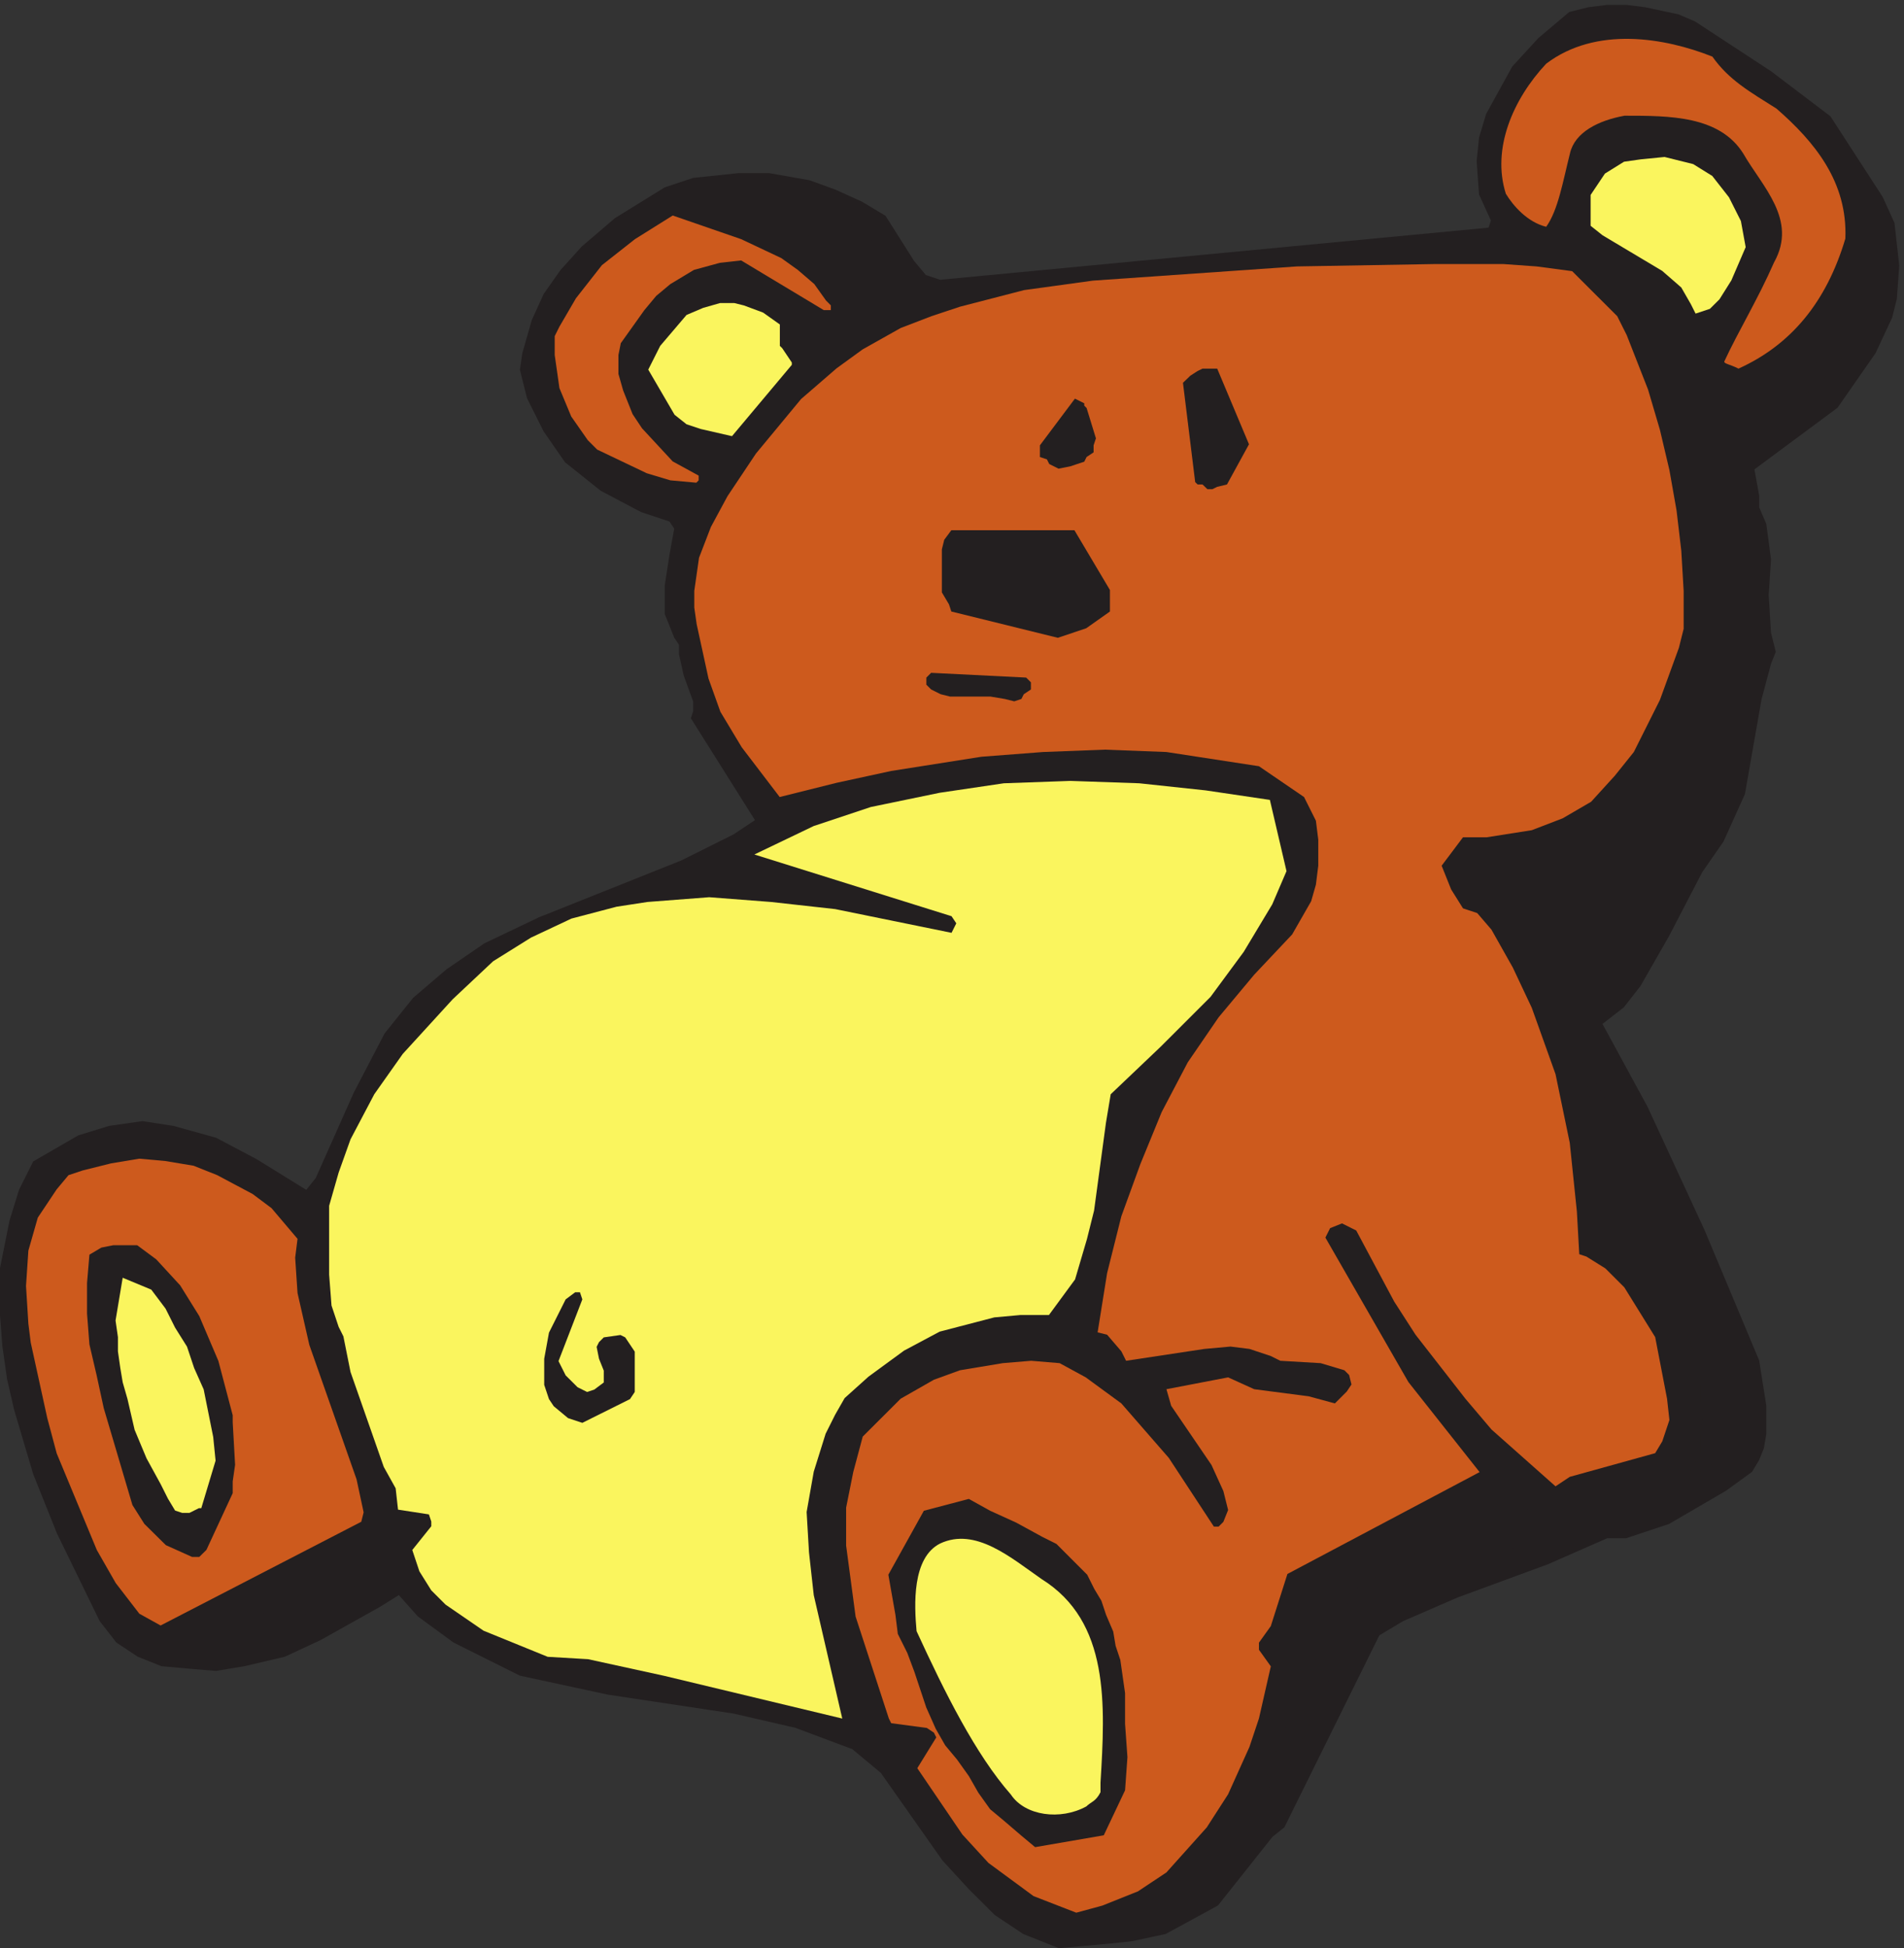
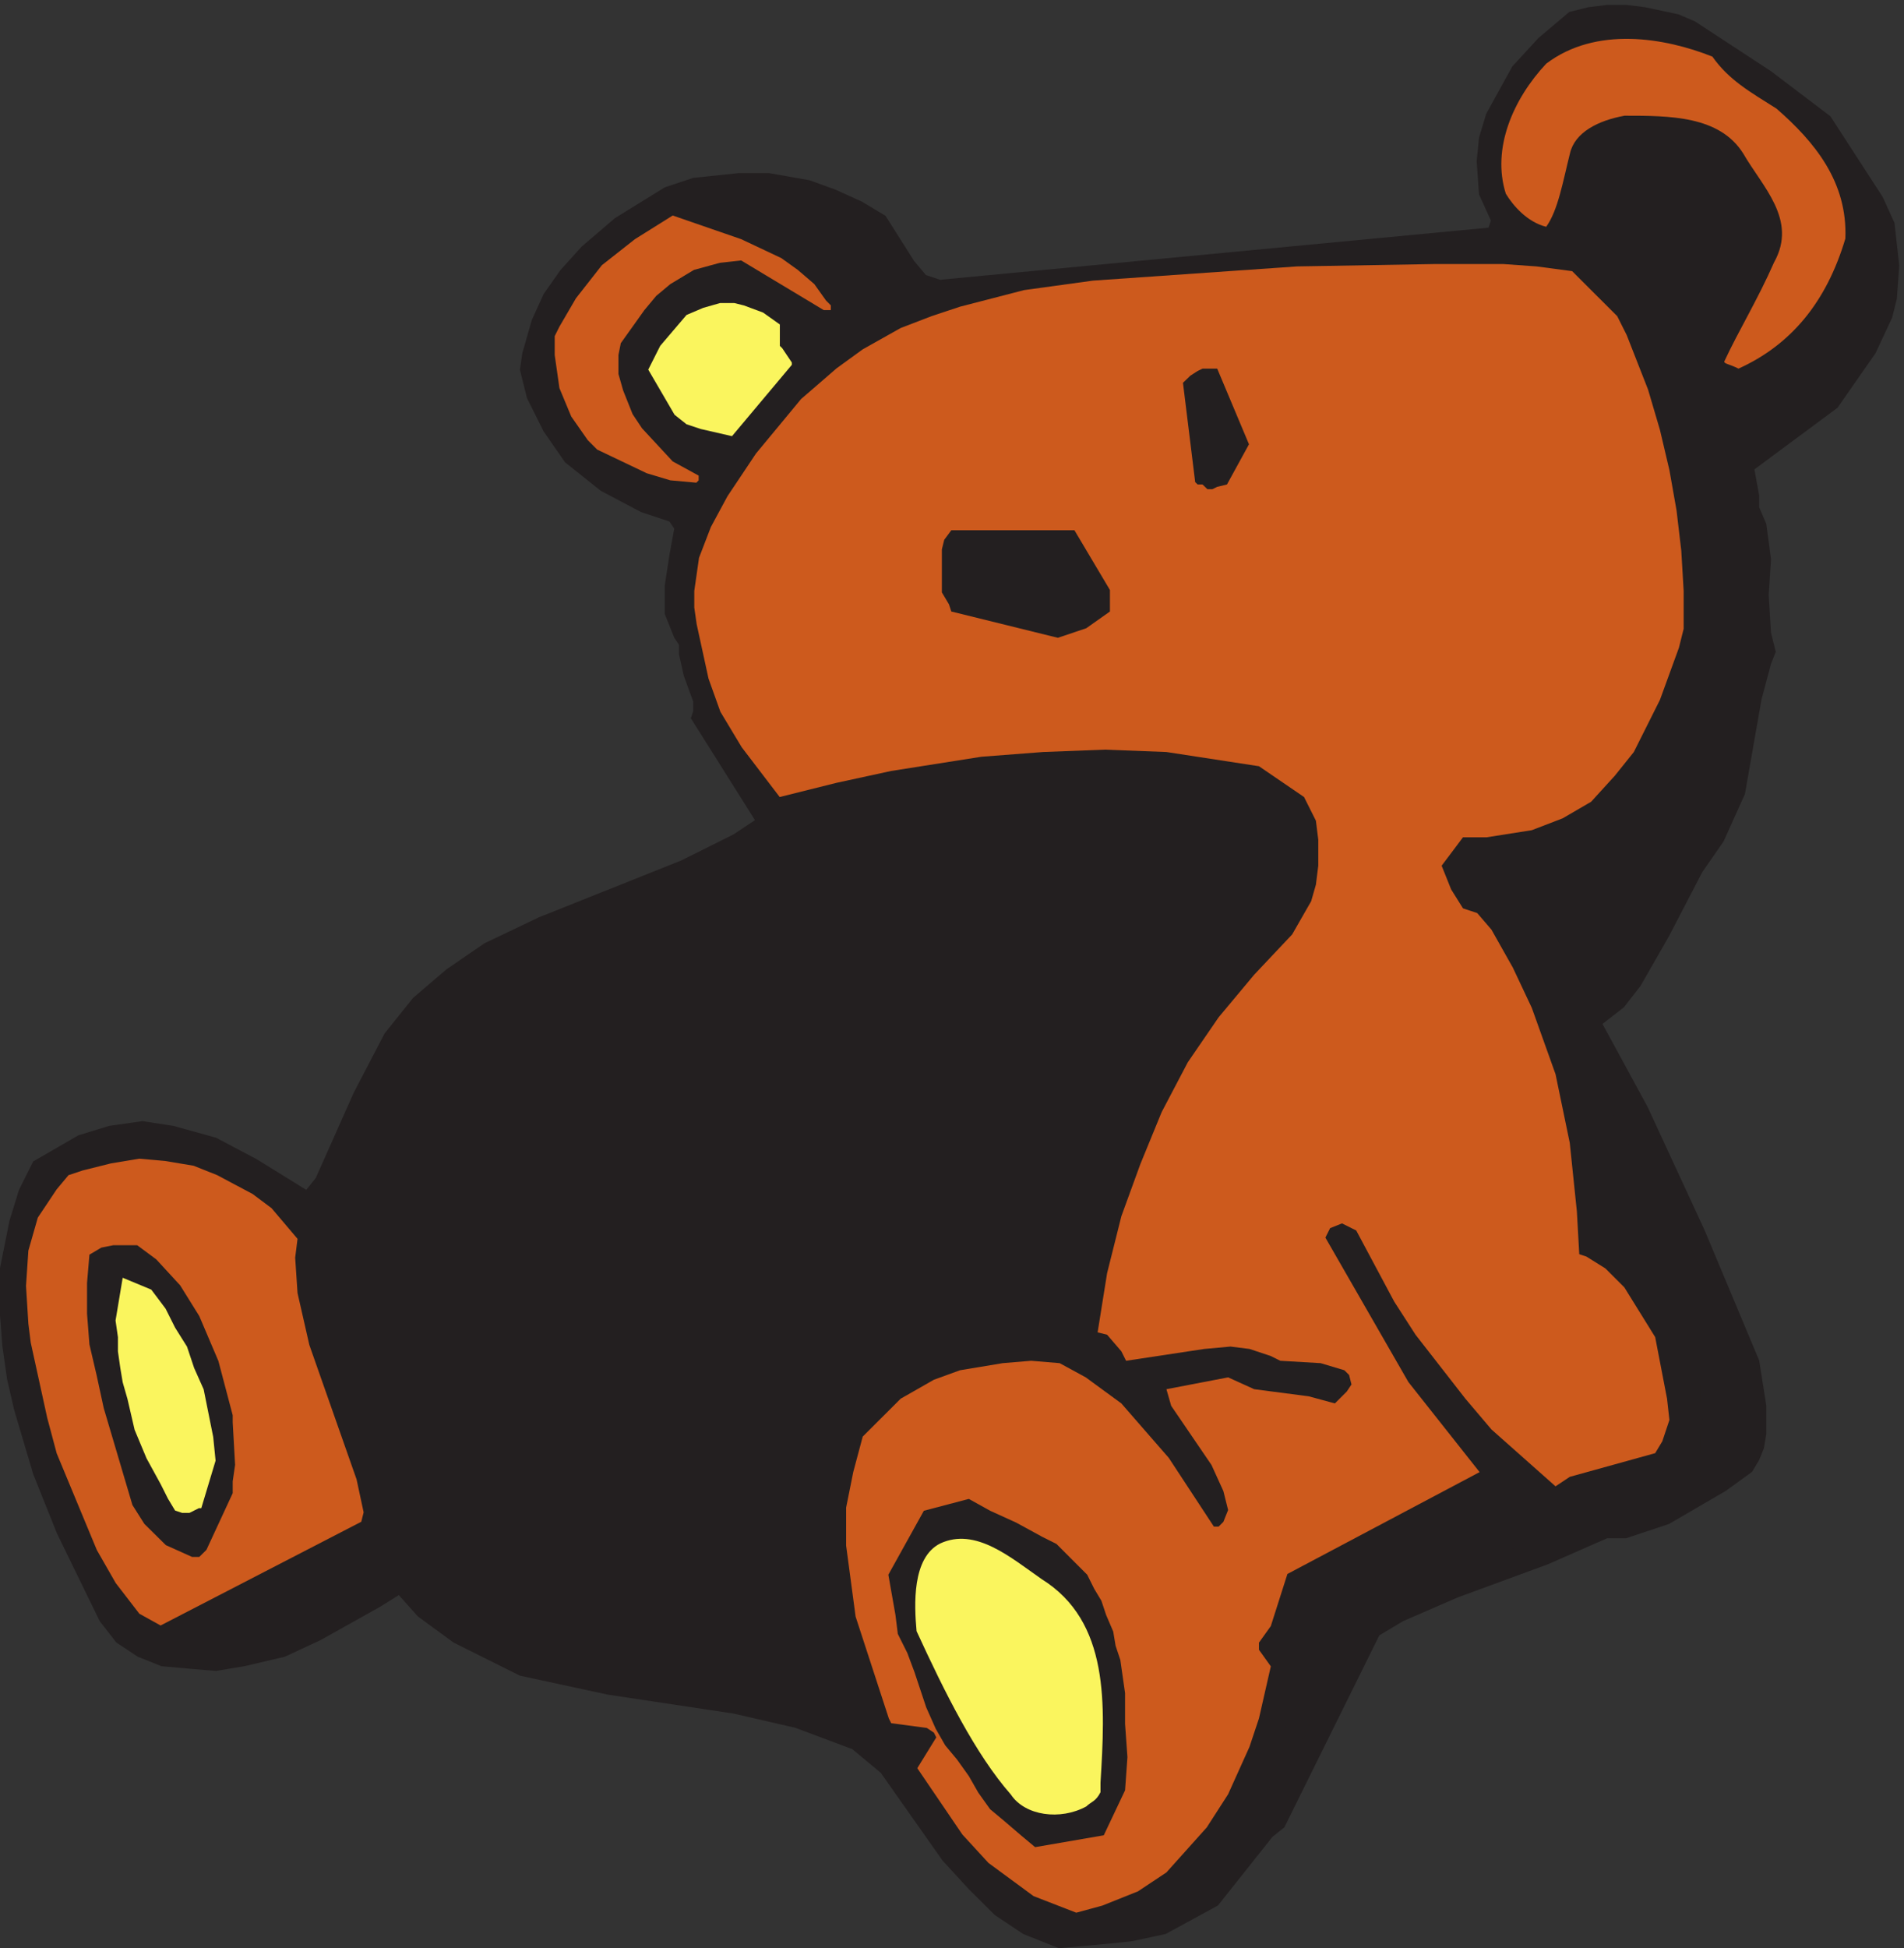
<svg xmlns="http://www.w3.org/2000/svg" xml:space="preserve" width="759.4" height="776.8">
  <rect width="100%" height="100%" fill="#333333" stroke="none" />
  <path d="M4777.67 2832c-92.29 149.35-177.48 241.81-262.67 391.16 248.47 71.12 461.45 270.26 546.63 526.3 134.89 384.05 0 760.99-99.38 1145.04 99.38 0 113.58-128.02 156.18-184.91 220.07-419.62 184.57-967.25 0-1372.63-99.39-163.58-177.48-305.82-298.17-455.18 0-7.11-49.69-28.44-42.59-49.78" style="fill:#231f20;fill-opacity:1;fill-rule:evenodd;stroke:none" transform="matrix(.133 0 0 -.133 0 776.8)" />
  <path d="m4805.58 2770.9 64.07 49.74 49.84 63.94 85.43 149.2 99.67 191.83 64.08 92.37 64.07 142.1 49.84 284.19 28.47 106.57 14.24 35.53-14.24 56.84-7.12 113.68 7.12 106.57-14.23 106.57-21.36 49.74v35.52l-14.24 78.15 249.18 184.73 113.91 163.41 49.83 106.58 14.24 56.84 7.12 99.46-14.24 127.89-35.6 78.15-156.62 241.57-177.99 134.99-227.82 149.21-49.83 21.31-99.67 21.31-56.96 7.11h-56.95l-56.96-7.11-56.95-14.2-92.55-78.16-78.32-85.26-78.31-142.09-21.36-71.05-7.12-71.05 7.12-99.47 35.6-78.15-7.12-21.32-1644.58-156.3-42.71 14.2-35.6 42.63-85.43 135-71.2 42.63-78.31 35.52-78.31 28.42-121.03 21.31h-92.55l-135.27-14.21-85.43-28.41-149.51-92.37-99.67-85.26-64.08-71.05-49.83-71.04-35.6-78.16-28.48-99.47-7.12-49.73 21.36-85.26 49.84-99.47 64.07-92.36 106.79-85.26 121.03-63.94 85.43-28.42 14.24-21.32-14.24-78.15-14.23-92.37v-85.25l28.47-71.05 14.24-21.32v-28.42l14.24-63.94 28.48-78.15v-28.42l-7.12-21.32 192.22-305.51-64.07-42.63-156.63-78.15-427.16-170.52-163.75-78.15-113.91-78.16-99.67-85.25-85.43-106.58-92.55-177.62-113.911-255.77-28.481-35.53-149.503 92.36-121.032 63.95-128.148 35.52-92.551 14.21-99.672-14.21-92.554-28.42-135.266-78.15-42.719-85.26-28.476-92.36L0 2039.1V1897l7.121-92.36 14.238-99.47 21.356-92.36 56.957-191.83 71.191-177.63 128.153-262.881 49.832-63.938 64.078-42.633 71.191-28.418 78.313-7.101 85.433-7.109 85.434 14.21 121.027 28.418 106.793 49.731L1139.1 1023.1l56.96 35.53 56.95-63.95 106.79-78.149 199.34-99.472 263.42-56.84 377.33-56.84 185.1-42.629 170.87-63.941 85.43-71.047 185.1-262.883 78.32-85.258 78.31-78.152 85.43-56.84L3175.24 0l156.63 14.21 64.07 7.099 99.67 21.32 156.63 85.262 163.75 206.039 35.59 28.422 284.78 575.488 71.19 42.629 163.75 71.051 270.53 99.47 177.99 78.15h56.95l128.15 42.63 170.87 99.47 78.31 56.84 21.36 35.52 14.24 35.53 7.12 42.63v85.26l-21.36 134.99-163.75 390.77-170.86 369.45-135.27 248.67" style="fill:#231f20;fill-opacity:1;fill-rule:evenodd;stroke:none" transform="matrix(.133 0 0 -.133 0 776.8)" />
  <path d="M5625 4938.93V5031l-164.38-276.2-28.59-7.08-28.59-14.16-28.59-21.25-21.44-21.24-21.44-21.25-21.44-28.33-21.44-21.24-28.59-21.25h21.44l21.44 7.08 21.44 7.08 21.45 7.09 42.88 21.24 42.88 28.33 35.74 35.41 42.88 42.49 28.58 42.49 28.59 42.5 7.15 14.16 7.15 14.17 21.44 28.32 14.29 21.25v14.16l7.15 14.16" style="fill:#231f20;fill-opacity:1;fill-rule:evenodd;stroke:none" transform="matrix(.133 0 0 -.133 0 776.8)" />
  <path d="M5533.88 5125.24c7.12 170.07-92.56 290.54-206.48 389.74-78.32 49.61-142.4 85.04-192.24 155.9-142.4 56.69-348.88 92.12-498.4-21.26-99.68-106.29-163.76-255.1-121.04-389.74 21.36-35.43 64.08-85.04 121.04-99.21 35.6 49.61 49.84 134.64 71.2 219.67 14.24 63.78 85.44 99.21 163.76 113.38 135.28 0 284.8 0 356-113.38 56.96-99.2 163.76-198.41 92.56-325.96-49.84-113.38-106.8-205.5-149.52-297.62 0-7.09 14.24-7.09 42.72-21.26 156.64 70.86 263.44 198.41 320.4 389.74" style="fill:#cd5a1d;fill-opacity:1;fill-rule:evenodd;stroke:none" transform="matrix(.133 0 0 -.133 0 776.8)" />
  <path d="m5235 1574.21-7.11 85.3-14.21 78.19-21.33 78.19-28.44 71.09-28.43 71.08-28.44 63.97-35.54 71.09-35.54 63.97-149.28 248.79-71.09 135.06-35.55 63.98-35.54 71.08 21.33-113.73 14.21-49.76 21.33-113.74 14.22-56.86 7.11-63.98 7.1-63.97 63.99-78.19 28.43-35.54 28.43-42.66 28.44-42.64 21.32-42.66 21.33-49.75 21.33-42.65 21.32-49.76 14.22-42.65 7.11-49.76 14.21-49.76v-49.76l7.11-49.75-7.11-49.76v-56.87l-49.75-85.3 99.52 63.98 85.3 99.51v14.22" style="fill:#231f20;fill-opacity:1;fill-rule:evenodd;stroke:none" transform="matrix(.133 0 0 -.133 0 776.8)" />
-   <path d="m5235 5099.68-14.31 78.25-35.77 71.14-50.07 64.02-57.23 35.57-85.85 21.34-71.54-7.11-50.08-7.12-57.23-35.57-28.61-42.68-14.31-21.34v-92.47l35.77-28.46 178.85-106.7 57.23-49.8 28.61-49.79 14.31-28.46 42.92 14.23 28.62 28.45 35.77 56.91 42.92 99.59" style="fill:#faf55e;fill-opacity:1;fill-rule:evenodd;stroke:none" transform="matrix(.133 0 0 -.133 0 776.8)" />
  <path d="M5049 3955.4v113.62l-7.12 120.73-14.23 120.71-21.34 120.73-28.46 120.72-35.58 120.72-64.03 163.33-28.46 56.81-135.19 134.93-106.73 14.2-99.61 7.1h-206.34l-412.67-7.1-611.9-42.61-206.34-28.4-192.11-49.71-85.38-28.41-92.49-35.5-113.85-63.92-78.26-56.81-106.73-92.31-135.19-163.33-85.38-127.83-49.81-92.31-35.57-92.32-14.23-99.42v-49.71l7.11-49.71 35.58-163.33 35.58-99.41 64.03-106.52 113.84-149.13 170.77 42.61 163.64 35.5 270.38 42.61 184.99 14.2 184.99 7.1 185-7.1 277.49-42.6 135.18-92.32 35.58-71.01 7.11-56.81v-78.12l-7.11-56.81-14.23-49.71-56.92-99.42-113.84-120.72-106.73-127.82-92.5-134.93-78.26-149.12-64.04-156.23-56.92-156.23-42.69-170.43-28.46-177.53 28.46-7.1 42.69-49.71 14.23-28.41 234.8 35.51 78.26 7.1 56.93-7.1 64.03-21.31 28.46-14.2 120.96-7.1 71.15-21.3 14.23-14.21 7.11-28.4-14.23-21.31-35.57-35.5-78.27 21.3-163.64 21.31-78.27 35.5-184.99-35.5 14.23-49.71 120.95-177.54 35.58-78.11 14.23-56.81-14.23-35.51-14.23-14.2h-14.23l-135.19 205.94-142.3 163.33-106.73 78.11-78.26 42.61-85.38 7.1-85.39-7.1-128.07-21.3-78.26-28.41-99.61-56.81-113.85-113.62-28.46-106.52-21.34-106.52V1207.2l14.23-106.52 14.23-106.52 99.61-305.351 7.11-14.207 106.73-14.2 21.35-14.203 7.11-14.199-56.92-92.32 135.19-198.84 78.26-85.211 135.19-99.418 128.07-49.711 78.27 21.301 106.73 42.609 85.38 56.809 120.95 134.929 64.04 99.411 64.04 142.031 28.46 85.219 35.57 156.222-35.57 49.711v21.309l35.57 49.711 49.81 156.218 576.32 305.36-213.45 269.85-249.03 433.18 14.23 28.4 35.57 14.21 42.7-21.31 113.84-213.04 64.03-99.41 149.42-191.74 78.27-92.32 192.1-170.43 42.69 28.41 256.15 71.01 21.34 35.51 21.35 63.91-7.12 63.91-35.57 184.63-92.5 149.13-56.92 56.81-56.92 35.51-21.34 7.1-7.12 127.82-21.35 205.94-42.69 205.94-71.15 198.83-56.92 120.73-64.03 113.62-42.69 49.71-42.7 14.2-35.57 56.81-28.46 71.01 64.03 85.22h71.16l135.18 21.3 92.5 35.51 85.38 49.71 71.15 78.11 56.92 71.01 78.27 156.23 56.92 156.23 14.23 56.81" style="fill:#cd5a1d;fill-opacity:1;fill-rule:evenodd;stroke:none" transform="matrix(.133 0 0 -.133 0 776.8)" />
  <path d="m4649.21 1262.51-28.57 21.12-21.43 21.12-35.72 21.13-21.43 14.08-21.43 7.04L3942 1002l721.5 239.39-14.29 21.12M4011 886.895 3996.97 894h-14.03l-7.01-7.105h-14.03l-14.03-14.215L3772.5 460.5l21.04 7.105 21.05 21.321 14.03 7.105 14.03 21.321 28.06 35.535 21.04 49.746 28.06 49.746 14.03 35.531 21.04 49.746 28.06 42.641v14.211l7.02 14.215 7.01 7.105 7.01 21.32 7.02 28.426v21.321" style="fill:#231f20;fill-opacity:1;fill-rule:evenodd;stroke:none" transform="matrix(.133 0 0 -.133 0 776.8)" />
-   <path d="m3858 3229.07-49.87 213.5-192.35 28.47-199.47 21.34-206.6 7.12-199.47-7.12-192.35-28.46-206.6-42.7-170.98-56.93-178.1-85.4 591.3-185.03 14.24-21.35-14.24-28.46-349.08 71.16-192.35 21.35-185.23 14.23-185.22-14.23-92.62-14.23-135.35-35.58-121.11-56.94-113.99-71.16-121.11-113.86-149.6-163.68-85.49-120.98-71.24-135.21-35.62-99.64-28.5-99.63v-206.37l7.125-92.52 21.375-64.04 14.25-28.47 21.37-106.75 99.74-284.66 35.61-64.04 7.13-64.05 92.61-14.23 7.13-21.35v-14.24l-57-71.16 21.37-64.05 35.63-56.93 42.74-42.7 113.99-78.281 192.34-78.278 121.11-7.121 227.97-49.808L2525.8 688.5l-85.49 370.06-14.25 128.09-7.12 120.98 21.37 120.98 35.62 113.86 28.5 56.94 28.49 49.81 71.24 64.05 106.86 78.28 106.87 56.93 163.85 42.7 78.36 7.12h85.49l78.37 106.74 35.62 120.98 21.37 85.4 35.62 263.31 14.25 85.4 149.6 142.33 149.61 149.44 99.74 135.21 85.49 142.34 42.74 99.62" style="fill:#faf55e;fill-opacity:1;fill-rule:evenodd;stroke:none" transform="matrix(.133 0 0 -.133 0 776.8)" />
  <path d="m3745.5 4508.68-95.33 226.82h-44l-14.67-7.09-22-14.18-22-21.26 36.67-297.7 7.33-7.09h14.67l7.33-7.09 7.33-7.09h14.67l14.67 7.09 29.33 7.09 66 120.5M3373.9 473.449l7.1 99.43-7.1 99.426v92.328l-7.1 49.715-7.1 49.715-14.2 42.609-7.09 42.613-21.3 49.715-14.2 42.61-21.3 35.51-21.29 42.61-28.4 28.41-35.49 35.51-28.4 28.41-42.59 21.31-78.09 42.61-78.09 35.51-63.89 35.51-134.89-35.51L2664 1119.73 2685.3 999l7.09-56.816 28.4-56.817 21.3-56.816 21.3-63.918 14.2-42.613 28.39-63.918 28.4-49.715 35.49-42.61 35.5-49.714 28.39-49.715 35.5-49.715 42.59-35.512 49.7-42.609L3104.14 303l205.87 35.512 63.89 134.937m-45.4 3555.381v43L3222.02 4251h-369.13l-21.29-28.67-7.1-28.66v-129l21.3-35.84 7.09-21.5 319.44-78.83 85.19 28.67 70.98 50.16v21.5" style="fill:#231f20;fill-opacity:1;fill-rule:evenodd;stroke:none" transform="matrix(.133 0 0 -.133 0 776.8)" />
  <path d="M3300.21 496.113c14.15 234.328 28.29 482.856-176.78 610.667-91.93 63.91-198 156.22-304.07 106.51-84.86-42.6-77.79-184.62-70.72-262.724 84.86-184.621 176.79-369.242 282.86-489.957 42.43-63.906 148.5-78.109 226.29-35.504 14.14 14.2 28.28 14.2 42.42 42.606v28.402" style="fill:#faf55e;fill-opacity:1;fill-rule:evenodd;stroke:none" transform="matrix(.133 0 0 -.133 0 776.8)" />
-   <path d="m3286.5 4526.5-28 91-7 7v7l-28 14-105-140v-35l21-7 7-14 28-14 35 7 21 7 21 7 7 14 21 14v21l7 21m-195-731.5-14.25 14.25-285 14.25-14.25-14.25v-21.37l14.25-14.25 28.5-14.25 28.5-7.13h121.13l42.75-7.12 28.5-7.13 21.37 7.13 7.13 14.25 21.37 14.25V3795M2718 4989c-77.31 133-189.77 217-358.46 252H2226c196.8-28 281.14-273 492-273v21" style="fill:#231f20;fill-opacity:1;fill-rule:evenodd;stroke:none" transform="matrix(.133 0 0 -.133 0 776.8)" />
  <path d="m2477.35 4939.31-35.39 49.62-49.54 42.53-49.53 35.45-120.31 56.71-205.23 70.88-113.24-70.88-99.07-77.98-77.85-99.24-49.54-85.06-14.15-28.35v-56.71l7.08-49.62 7.07-49.62 35.39-85.06 49.54-70.89 28.31-28.35 148.61-70.88 70.77-21.27 77.84-7.09 7.08 7.09v14.18l-77.84 42.53-92 99.24-28.31 42.53-28.31 70.88-14.15 49.62v56.71l7.07 35.44 70.77 99.24 35.39 42.53 42.46 35.44 70.77 42.53 77.85 21.27 63.69 7.09 247.69-148.86h21.23v14.18l-14.15 14.17" style="fill:#cd5a1d;fill-opacity:1;fill-rule:evenodd;stroke:none" transform="matrix(.133 0 0 -.133 0 776.8)" />
  <path d="m2374.5 4753.88-28.7 42.75-7.17 7.12v64.13l-50.23 35.62-57.4 21.38-28.7 7.12h-43.05l-50.23-14.25-50.22-21.37-78.92-92.63-35.88-71.25 78.93-135.37 35.87-28.5 43.05-14.25 93.28-21.38 179.37 213.75v7.13" style="fill:#faf55e;fill-opacity:1;fill-rule:evenodd;stroke:none" transform="matrix(.133 0 0 -.133 0 776.8)" />
  <path d="M1903.5 1667.54v121.01l-28.58 42.7-14.29 7.13-50.01-7.13-14.29-14.23-7.15-14.24 7.15-35.59 14.29-35.59v-35.59l-28.58-21.35-21.43-7.12-28.58 14.23-35.73 35.59-21.43 42.71 71.45 185.07-7.15 21.36h-14.29l-28.58-21.36-50.01-99.65-14.29-78.3v-78.3l14.29-42.71 14.29-21.35 42.87-35.6 42.87-14.23 142.89 71.18 14.29 21.36m-766.13-508.96-14.26 14.42L681 949.5h71.309l64.175 14.418 64.176 14.422 57.047 36.05 57.047 28.84 57.046 36.04 49.91 28.84 42.79 43.26-7.13 7.21" style="fill:#231f20;fill-opacity:1;fill-rule:evenodd;stroke:none" transform="matrix(.133 0 0 -.133 0 776.8)" />
  <path d="m1090.5 1306.77-21.24 98.96-141.612 402.88-35.402 155.5-7.078 106.03 7.078 56.54-77.883 91.89-56.644 42.41-106.203 56.54-70.805 28.28-84.965 14.13-77.887 7.07-84.964-14.14-84.965-21.2-42.481-14.14-35.402-42.41-56.645-84.81-14.16-49.48-14.16-49.48L78 1985.32l7.082-113.09 7.078-56.55 49.563-226.18 28.324-106.02 120.367-289.8 56.641-98.95 70.804-91.89 63.727-35.34 601.834 311 7.08 28.27" style="fill:#cd5a1d;fill-opacity:1;fill-rule:evenodd;stroke:none" transform="matrix(.133 0 0 -.133 0 776.8)" />
  <path d="m697.84 1399.55 7.16 49.55-7.16 127.44v21.23l-42.969 162.83-57.289 134.51-57.293 92.04-71.613 77.87-57.289 42.48h-71.614l-35.804-7.08-35.809-21.24-7.16-84.95v-92.04l7.16-92.03 21.485-92.03 21.484-99.12 85.937-290.26 35.805-56.64 64.453-63.71 78.774-35.4h21.484l21.484 21.24 78.774 169.91v35.4" style="fill:#231f20;fill-opacity:1;fill-rule:evenodd;stroke:none" transform="matrix(.133 0 0 -.133 0 776.8)" />
  <path d="m646.5 1461.67-7.145 71.21-14.285 71.21-14.285 71.21-28.57 64.09-21.43 64.09-35.715 56.97-28.57 56.98-42.855 56.96L367.93 2010l-7.145-42.73-7.14-42.72-7.145-42.73 7.145-49.85v-42.73l7.14-49.85 7.145-42.72 14.285-49.85 21.43-92.58 35.71-85.45 42.86-78.33 21.43-42.73 21.425-35.61 21.43-7.12h21.43l14.285 7.12 14.285 7.12h7.145l42.855 142.43" style="fill:#faf55e;fill-opacity:1;fill-rule:evenodd;stroke:none" transform="matrix(.133 0 0 -.133 0 776.8)" />
</svg>